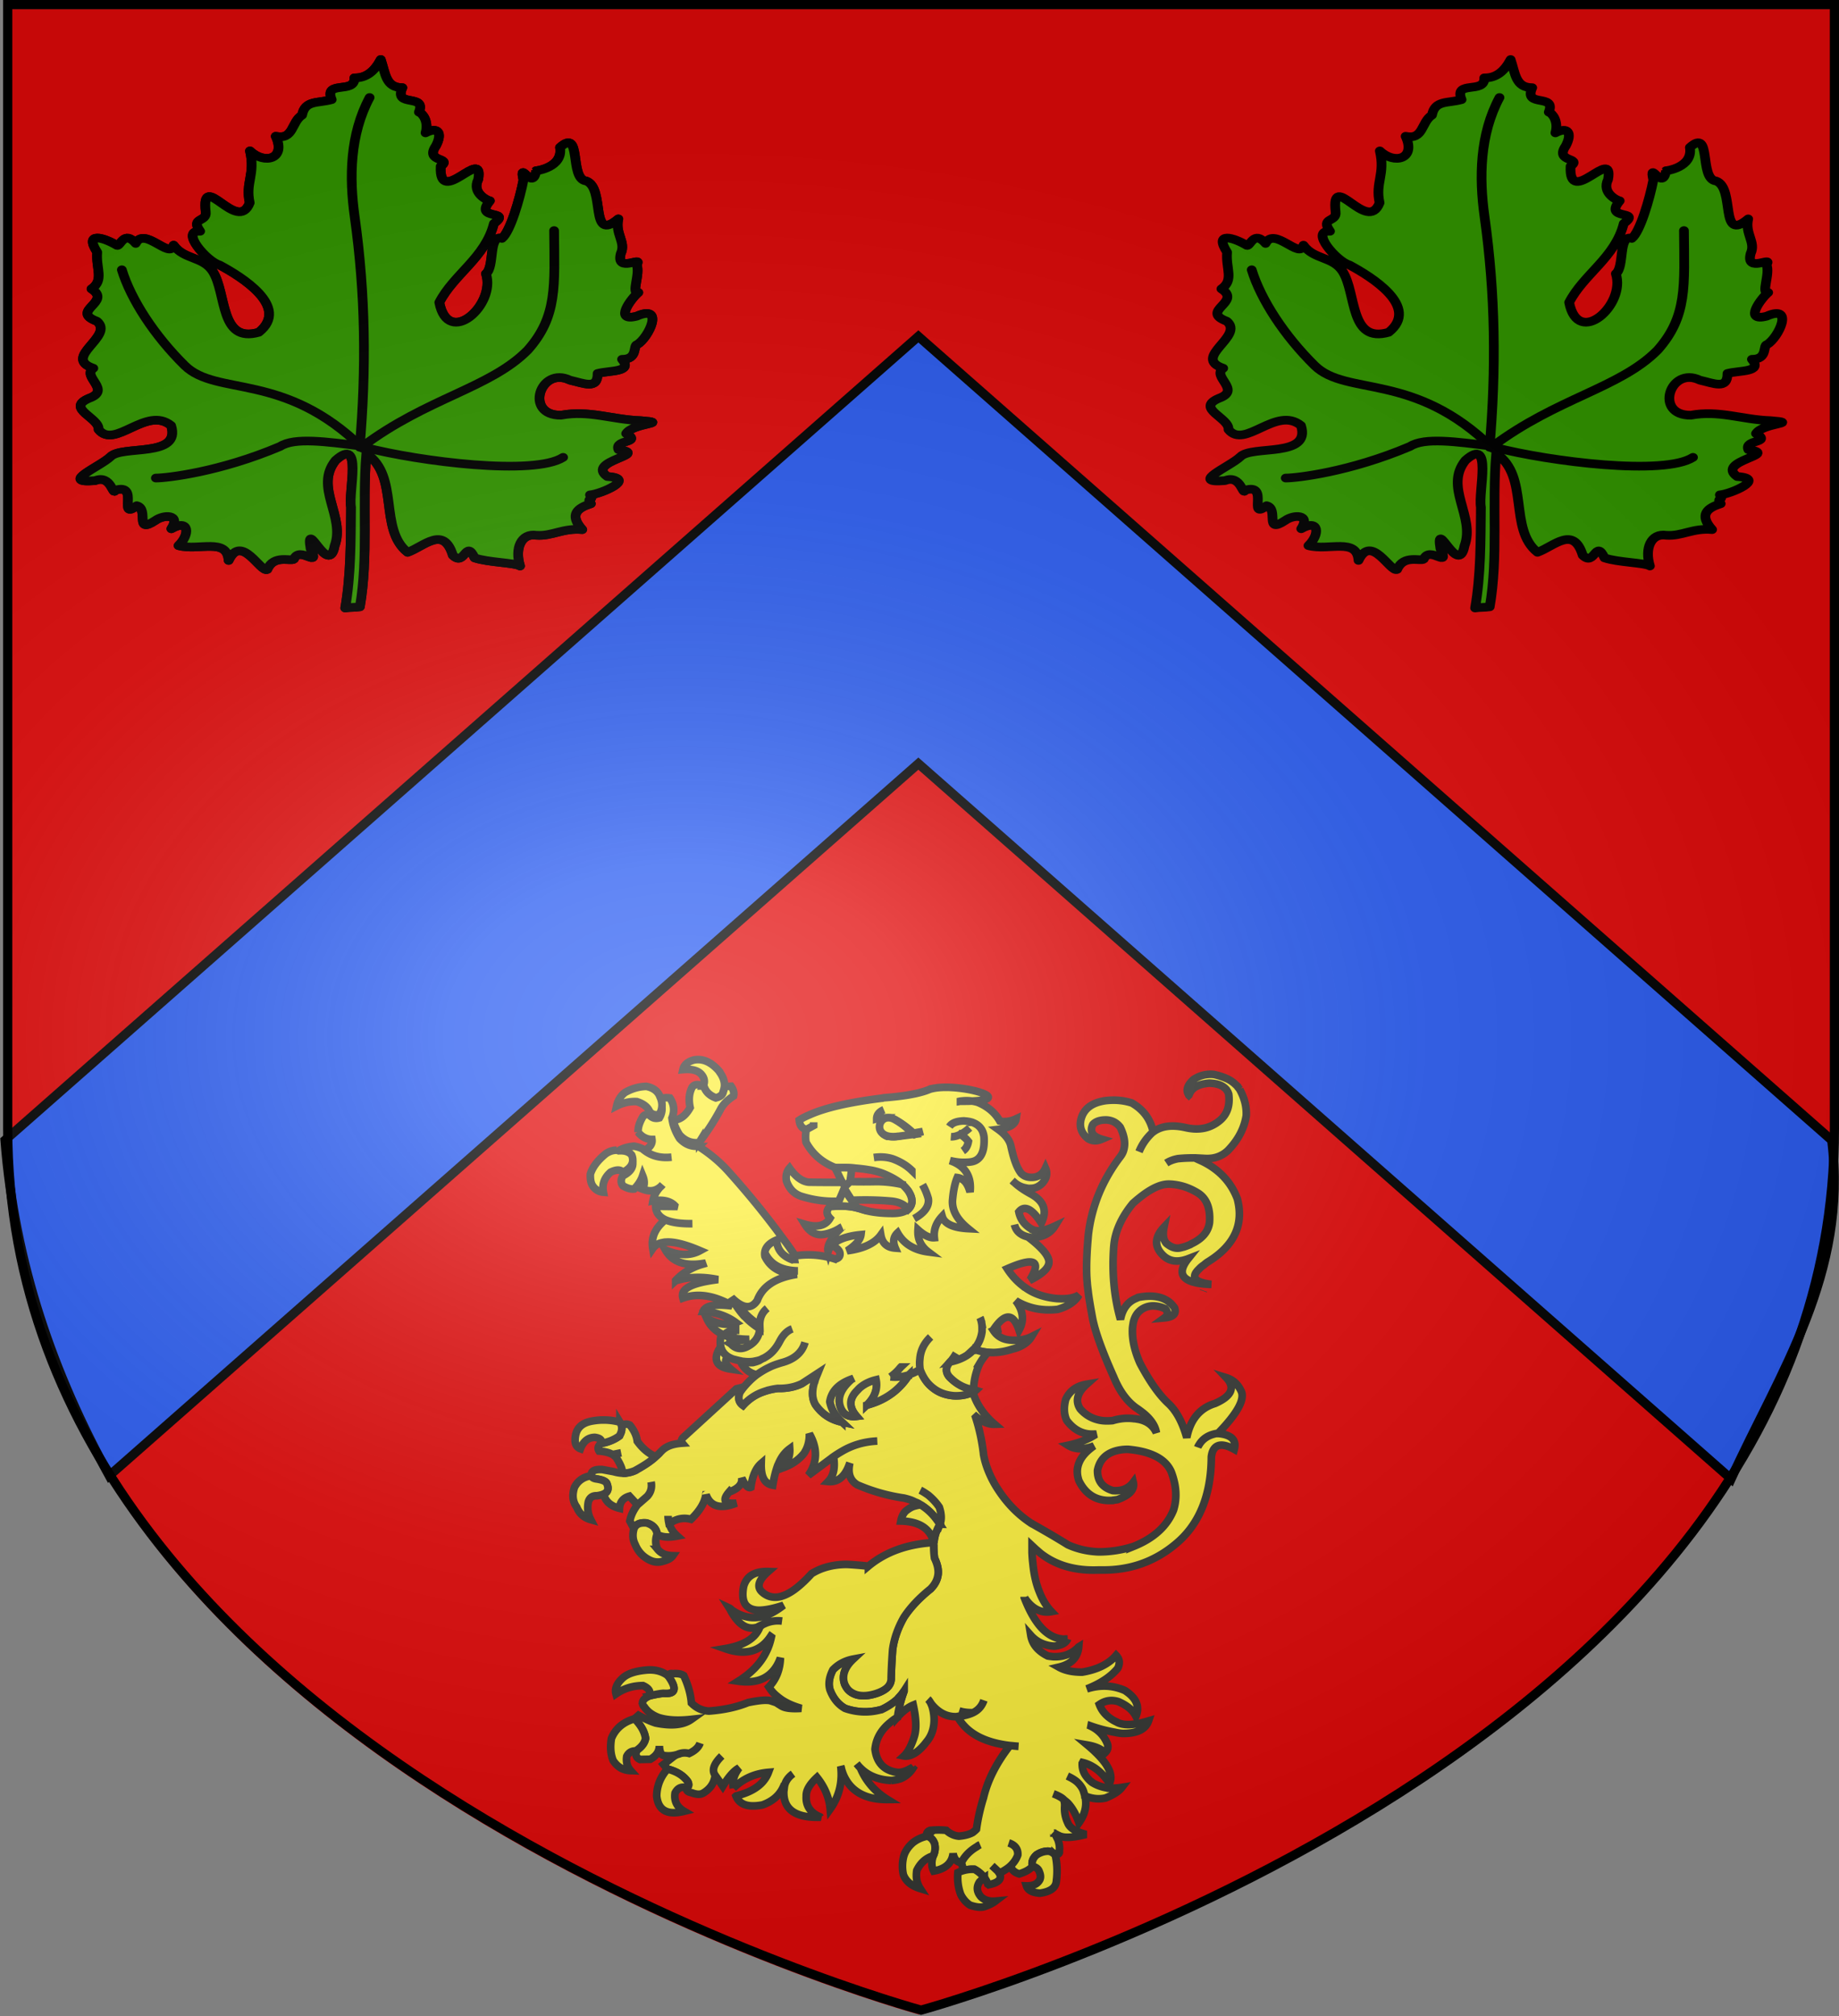
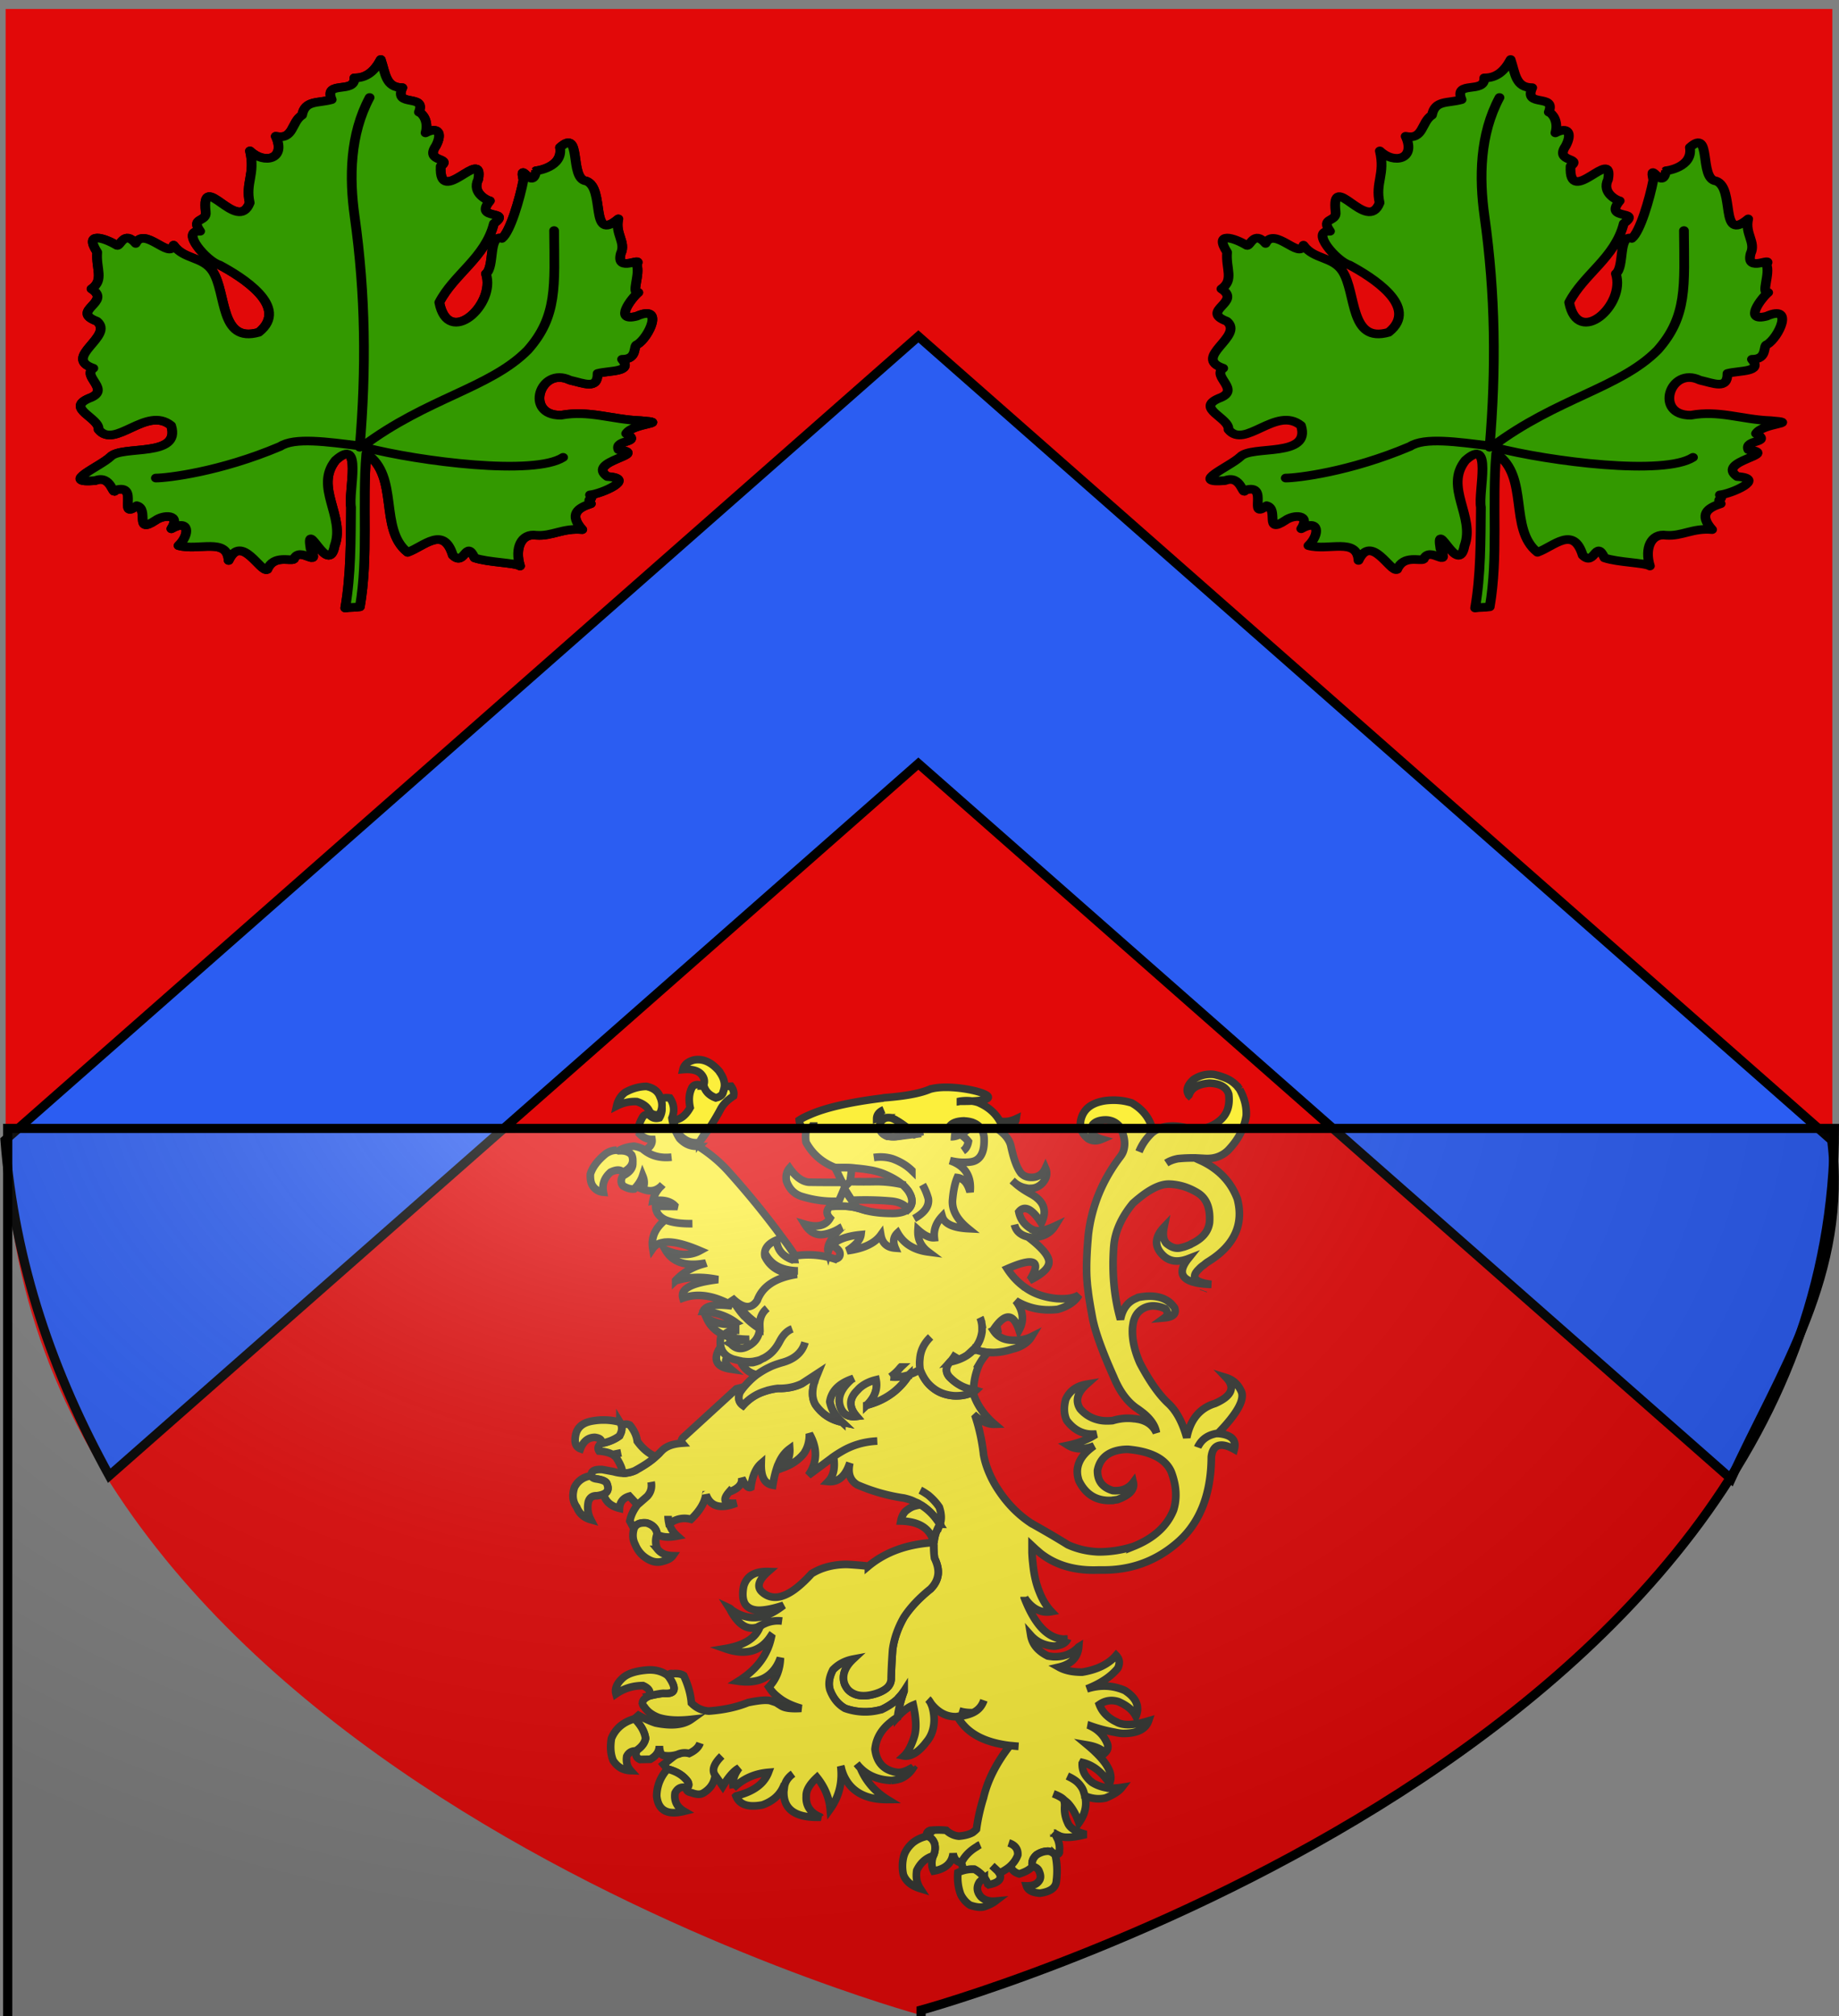
<svg xmlns="http://www.w3.org/2000/svg" xmlns:xlink="http://www.w3.org/1999/xlink" height="658.974" width="601.465" version="1.0">
  <rect width="100%" height="100%" fill="#808080" stroke="none" />
  <defs>
    <radialGradient xlink:href="#a" id="d" gradientUnits="userSpaceOnUse" gradientTransform="matrix(1.354 0 0 .977 -77.582 118.629)" cx="221.445" cy="226.331" fx="221.445" fy="226.331" r="300" />
    <linearGradient id="a">
      <stop style="stop-color:white;stop-opacity:.314" offset="0" />
      <stop offset=".19" style="stop-color:white;stop-opacity:.251" />
      <stop style="stop-color:#6b6b6b;stop-opacity:.125" offset=".6" />
      <stop style="stop-color:black;stop-opacity:.125" offset="1" />
    </linearGradient>
  </defs>
  <g style="display:inline">
    <path d="M299.647 659.325S598.37 577.941 598.37 371.112V3.773H.925v367.339c0 206.83 298.722 288.213 298.722 288.213z" style="display:inline;fill:#e20909;fill-opacity:1;fill-rule:evenodd;stroke:none;stroke-width:3;stroke-linecap:butt;stroke-linejoin:miter;stroke-miterlimit:4;stroke-dasharray:none;stroke-opacity:1" transform="translate(.914 -.835)" />
  </g>
  <g style="display:inline;opacity:1" transform="translate(.914 -.835)">
    <g style="opacity:1">
      <g style="display:inline;opacity:1">
        <path style="display:inline;opacity:1;fill:none;fill-opacity:1;fill-rule:nonzero;stroke:none;stroke-width:7.56;stroke-linecap:round;stroke-linejoin:round;stroke-miterlimit:4;stroke-dasharray:none;stroke-opacity:1" d="M0 0h600v660H0z" transform="matrix(1.001 0 0 .725 1.348 181.594)" />
      </g>
    </g>
    <g style="fill:#fcef3c">
      <path style="fill:#fcef3c;fill-opacity:1;stroke:#363835;stroke-width:2.5;stroke-miterlimit:4;stroke-dasharray:none;stroke-opacity:1" d="M260.362 36.361c-.068-.063-.068-.126-.068-.126-.203-.315-.405-.504-.607-.756-.069-.126-.135-.189-.135-.252l-.744-.693a10.164 10.164 0 0 0-3.243-2.016c-.068-.063-.203-.063-.27-.126-1.081-.378-2.162-.756-3.446-1.008-2.365-.252-4.594.315-6.621 1.638-2.027 1.827-2.568 3.528-1.622 4.977 0 .063 0 .126.068.19.068-.064.068-.19.135-.253.81-2.205 2.973-3.402 6.553-3.717 1.555.063 2.838.315 3.785.756a5.38 5.38 0 0 1 1.891 1.45c.135.188.203.377.338.566.135.19.203.504.338.82.473 3.716-.473 6.552-2.838 8.568-3.04 2.583-6.756 3.402-11.215 2.394-4.46-1.008-7.972-.567-10.607 1.386h-.068c-2.027 1.827-3.582 3.969-4.595 6.489 1.013-2.52 2.568-4.662 4.595-6.49v-.062c-.879-4.158-3.244-7.245-6.96-9.388-2.567-.819-5.405-1.134-8.58-.756-4.46.63-7.162 2.647-8.04 6.112-.608 2.457.136 4.599 2.298 6.3 1.283.819 2.77.945 4.526.189-3.04-.882-4.054-2.457-2.972-4.788.81-.945 2.23-1.512 4.323-1.512 1.96.063 3.513.882 4.662 2.394 1.351 2.835 1.756 5.229 1.148 7.37-.202.82-.608 1.576-1.148 2.269-5.81 7.623-9.256 16.002-10.405 25.2-.676 7.245-.743 12.537-.405 15.876.067 1.197.27 2.394.405 3.717.338 2.394.81 5.103 1.351 8.001.88 4.473 3.176 10.836 6.96 19.279 1.824 4.41 4.188 7.75 7.229 9.954.945.63 1.689 1.197 2.5 1.827 2.432 2.016 3.85 4.158 4.188 6.363-1.08-2.394-3.04-3.843-5.878-4.41-.473-.063-.945-.189-1.418-.189-2.365-.315-4.73-.063-7.027.63-1.486.126-2.905.126-4.189-.126-2.567-.504-4.73-1.764-6.418-3.717-1.69-2.583-.946-5.291 2.162-8.064-3.379.567-5.608 2.205-6.892 4.977-.675 2.583-.607 4.85.338 6.867 2.365 3.15 5.337 4.662 8.918 4.473h.744c-.27.126-.473.315-.744.44-2.364 1.45-5.202 2.52-8.513 3.214 2.297 1.45 5.135 1.512 8.513.19-4.797 3.338-6.418 7.118-4.932 11.402 2.23 4.536 5.81 6.741 10.878 6.426h.068c.068-.063.135-.063.27-.063.473-.063.879-.126 1.35-.189 4.055-1.45 5.744-3.34 5.203-5.67-1.554 2.08-3.85 2.96-6.688 2.71-3.378-1.01-5.067-3.15-5-6.616.406-2.079 1.352-3.654 2.77-4.788 1.69-1.323 4.123-2.08 7.23-2.08 7.567.694 12.296 3.15 14.12 7.372 1.69 4.473 1.96 8.568.744 12.474-2.095 5.229-6.419 9.199-12.972 11.844a36.729 36.729 0 0 1-11.486 1.827c-3.58-.126-6.959-.882-10.134-2.331-3.92-2.456-7.905-4.725-11.689-6.867 0-.063-.135-.063-.135-.063-4.864-3.15-8.918-7.497-12.161-13.041-1.757-3.15-3.04-6.426-3.581-9.64v-.125c-.473-3.97-1.283-7.938-2.567-11.907l.202-.189c2.027 1.7 4.054 2.52 6.013 2.457-3.243-2.772-5.54-5.985-6.824-9.577-.068-.315-.068-.566-.068-.945l-.337.063c-1.757.882-3.851 1.26-6.216 1.134-2.702-.252-4.864-1.07-6.688-2.52-1.892-1.449-3.31-3.465-4.257-6.11a19.32 19.32 0 0 1-3.648 1.763c0 .126-.067.19-.135.315-2.5 3.844-5.878 6.68-10.27 8.505-1.08.441-2.229.82-3.377 1.135.81-.756 1.418-1.575 1.959-2.395 1.148-1.89 1.486-3.905 1.08-5.921-1.823.441-3.377 1.134-4.729 2.141-.54.38-1.013.882-1.486 1.386-2.702 2.71-2.702 5.482-.135 8.443-1.96.25-3.378-.19-4.392-1.386a5.817 5.817 0 0 1-.81-1.386c-.068-.19-.068-.252-.135-.378-.879-2.584-.068-5.167 2.432-7.75.473-.504.946-.945 1.486-1.386-4.324 1.512-6.824 3.97-7.364 7.497a11.21 11.21 0 0 0 2.23 4.789c0 .063.135.189.202.25.405.506.946 1.072 1.486 1.576l.068.064c-3.58-.756-6.486-2.584-8.648-5.67-1.149-1.954-1.284-4.41-.338-7.498l.068-.063c.202-.882.608-1.764 1.013-2.772l-5.202 3.402c-2.162 1.071-4.797 1.638-7.837 1.575h-.068a21.048 21.048 0 0 0-4.594 1.071c-2.635.882-4.865 2.394-6.757 4.473-1.418-1.008-1.756-2.52-.945-4.347.405-.566.81-1.134 1.283-1.7l-2.5.63-17.228 15.75c-.81.693-.946 1.45-.473 2.016-2.838.19-5.067.882-6.621 2.394-.676.693-1.284 1.323-2.095 2.016-1.824 1.7-4.188 3.15-6.823 4.6a9.818 9.818 0 0 1-3.987.818 14.3 14.3 0 0 1-2.702-.44l-.203-.064-3.716-.693c-2.027-.126-3.243.252-3.58 1.26a1.435 1.435 0 0 0 0 .756c.134.504.54.819 1.418 1.008 2.297.315 3.513.882 3.716 1.764.608 1.575.203 2.646-1.148 3.213.608 2.457 2.364 3.97 5.202 4.662.135-2.08 1.216-3.402 3.243-3.97l2.635 2.836 3.175-2.772c1.216-1.323 1.622-2.898 1.284-4.725.338 1.827-.068 3.402-1.284 4.725l-3.175 2.772c-1.351 1.764-2.162 3.528-2.5 5.292l1.351 2.52c.608-1.512 1.96-2.08 4.122-1.89 2.094.63 3.243 1.89 3.445 3.654 1.42 1.009 3.649 1.197 6.621.63-1.418-1.26-2.297-2.646-2.702-4.221l-.068-.063c-.135-.693-.27-1.512-.27-2.331 0 .819.135 1.639.27 2.33l.676-.125c2.027-1.323 4.257-1.701 6.554-1.071 2.837-2.71 4.459-5.418 4.864-8 .068 0 .068 0 .068-.064 1.419 3.906 4.662 4.85 9.931 2.772-3.986.378-4.797-.945-2.23-3.844.068.064.136.064.271.064 2.365-.945 3.649-2.205 3.716-3.78v-.567c.068.126.203.315.203.44l.067.064c1.014 2.08 1.96 2.835 2.703 2.457.473-3.654 1.621-6.3 3.378-7.812-.135 4.347 1.081 6.678 3.784 7.12.405-2.52.945-4.663 1.621-6.49.068-.063.068-.19.135-.252.946-2.394 2.23-4.032 3.784-5.166.135 2.016-.473 4.095-1.892 6.111 2.702-1.008 4.864-2.52 6.553-4.599 1.284-1.953 1.825-4.095 1.757-6.426 2.77 4.851 2.635 9.387-.338 13.608l8.243-6.11a34.79 34.79 0 0 1 2.567-1.639c3.581-2.142 7.5-3.276 11.756-3.465-4.256.19-8.175 1.323-11.756 3.465a34.58 34.58 0 0 0-2.567 1.638c.608 3.655 0 6.3-1.757 8.127 3.04.315 5.338-1.449 6.757-5.166.135-.315.202-.566.337-.881-.743 3.339.068 5.67 2.433 7.119a59.682 59.682 0 0 0 15.336 4.346c.744.19 1.487.38 2.162.63.541.19 1.014.441 1.554.694.608.19 1.148.504 1.69.881 2.499 1.512 4.526 3.592 6.283 6.364.607-1.512.54-3.402-.203-5.607-1.013-1.511-2.23-2.771-3.581-3.906-.879-.63-1.757-1.196-2.635-1.638.879.441 1.757 1.008 2.635 1.638 1.35 1.135 2.568 2.395 3.581 3.906.743 2.205.81 4.095.203 5.607-.068 0-.135.063-.068.126-1.081 1.827-1.69 3.717-1.892 5.86-.068.314-.068.692-.068 1.007 0 1.324.068 2.71.27 4.095.946 1.954 1.351 3.717 1.148 5.355-.202 1.512-.878 2.961-2.026 4.221-.136.126-.203.252-.406.441-3.85 3.087-6.689 6.174-8.715 9.261-2.027 3.529-3.243 7.12-3.716 10.647-.27 3.591-.406 6.679-.473 9.135.067 1.324-.406 2.457-1.487 3.402-1.08.881-2.635 1.638-4.797 2.141-1.891.441-3.648.441-5.134 0-1.69-.566-2.838-1.51-3.514-2.898-.27-.378-.405-.945-.54-1.449-.473-2.457.54-4.914 3.108-7.308-2.703.504-4.932 1.7-6.69 3.528-1.215 2.394-1.553 4.6-.945 6.552.068.252.203.44.27.693 1.081 2.457 2.635 4.221 4.662 5.356 3.784 1.323 7.77 1.51 11.688.44.068 0 .203 0 .27-.063 2.028-.945 3.717-2.08 5.136-3.34.067-.125.202-.188.27-.314.067-.063.135-.19.202-.252a13.426 13.426 0 0 0 1.757-2.205c-1.148 3.087-1.824 5.922-2.162 8.505v.064c1.69-1.89 3.446-3.214 5.135-3.906.946 4.284 1.082 7.686.406 10.08-.946 3.024-2.095 5.292-3.446 6.552.608.125 1.216 0 1.824-.126 1.756-.504 3.648-1.954 5.54-4.474 1.757-2.079 2.567-4.661 2.5-7.623-.069-1.638-.338-3.087-.744-4.221l-.406-.945c-.27-.441-.54-.882-.878-1.197.338.315.608.756.878 1.197.203.315.406.567.676.882 2.162 2.456 4.73 3.716 7.635 3.654.135 0 .27 0 .473-.063.27-.064.473-.064.743-.064h.135c1.689-.251 3.108-.63 4.256-1.196-1.689.063-3.243-.126-4.594-.567 1.351.44 2.905.63 4.594.567 1.825-.882 2.906-2.269 3.514-4.032-.608 1.764-1.69 3.15-3.514 4.032-1.148.566-2.567.945-4.256 1.196h-.135c-.27 0-.473 0-.743.064 2.905 5.355 8.648 8.505 17.16 9.513.879.063 1.892.189 2.838.252-.946-.064-1.96-.19-2.838-.252-4.46 5.733-7.297 11.34-8.648 17.073-1.014 3.276-1.824 6.741-2.297 10.27-.337.378-.743.693-1.216 1.07-.338.19-.608.315-.946.441-.946.379-2.162.63-3.58.756-1.487-.126-2.906-.756-4.122-1.89-1.554-.189-3.31-.189-5.27 0-1.014.378-1.352 1.008-1.014 1.89 1.149.315 1.96 1.134 2.432 2.394.338 1.324.204 2.52-.27 3.717-.067.126-.067.19-.134.315-.676 1.827-.608 3.528.135 4.977 3.851-.693 5.945-2.583 6.35-5.733.338 1.827 1.217 2.772 2.5 2.96h.203c1.081-2.141 2.837-3.905 5.135-5.228.27-.252.607-.441.945-.567a17.123 17.123 0 0 0 0 0 2.856 2.856 0 0 0-.945.567c-2.297 1.323-4.054 3.086-5.135 5.229l.744 2.583a11.143 11.143 0 0 1 3.513-.378 9.667 9.667 0 0 1 3.243 2.771c.067 0 .067.064.135.064.405.63.81 1.26 1.013 2.016l.27.189c3.243-.63 4.46-1.89 3.513-3.717-.067 0-.067-.126-.135-.19l-.405-.566-1.892-1.764 1.892 1.764.405.567c.068.063.068.189.135.189l.27-.19c1.283-.692 2.433-1.385 3.31-2.204 1.149-1.071 1.96-2.268 2.433-3.591.135-1.953-.879-3.276-2.972-3.97 2.094.694 3.107 2.017 2.972 3.97-.473 1.323-1.283 2.52-2.433 3.59l.203.253c0 .125.135.315.203.504.473.881 1.283 1.449 2.5 1.826 2.162-.693 3.581-1.511 4.324-2.52-.338-1.385.135-2.645 1.35-3.716 1.15-.756 2.433-1.197 3.717-1.197.81 0 1.621.44 2.365 1.26h.067c1.014-.19 1.486-.63 1.284-1.26.202-1.197 0-2.331-.338-3.465-.068-.126-.068-.252-.135-.315-.27-.567-.54-1.134-.878-1.701-.136-.126-.27-.315-.406-.44 0-.064-.068-.19-.135-.253l-.068-.063.068.063c.068.063.135.126.135.252.135 0 .203.126.338.19.472.188.81.44 1.283.63.203.125.406.188.608.25 1.554.568 4.323.38 8.31-.63-3.445-.88-5.405-2.14-6.013-3.78-.81-1.7-1.148-3.527-1.013-5.48v-.82c-.068-.314-.135-.755-.203-1.196-.54-.63-1.689-1.323-3.513-2.016 1.824.693 2.973 1.386 3.513 2.016.406.315.81.63 1.216 1.008 1.42 1.512 2.703 3.654 3.649 6.49 2.026-2.836 2.702-5.796 1.959-8.82 0-.064 0-.064-.068-.126-.068-.315-.135-.63-.27-.945-.27-1.135-.879-2.08-1.757-3.025-.879-.945-2.162-1.7-3.648-2.394 1.486.694 2.77 1.45 3.648 2.394.877.945 1.486 1.89 1.757 3.025.135.315.203.63.27.945.068.063.068.063.068.125 2.296.945 4.526 1.197 6.756.694 2.5-1.009 4.323-2.142 5.337-3.465-1.554.251-2.972.251-4.189.251-.068-.125-.068-.125-.068 0-2.094-.251-3.85-.881-5.405-1.826-.067-.064-.202-.19-.27-.252-.067-.063-.067-.063-.134-.063a7.744 7.744 0 0 1-1.284-1.324c-1.149-1.323-1.689-2.835-1.621-4.661l.135-.252c3.378.819 6.283 3.087 8.783 6.804 1.486-3.087-.879-7.245-7.23-12.537 2.569.441 4.527 1.26 5.743 2.583 1.082-1.008 1.217-2.141.608-3.401-1.216-2.71-3.31-4.6-6.148-5.734a46.882 46.882 0 0 0 8.783 2.394c.81.19 1.621.315 2.5.379 4.661.063 7.567-1.324 8.513-4.095-1.283.378-2.5.693-3.513.945h-.338c-2.635.44-4.662.315-6.216-.379-.135-.063-.202-.189-.337-.189-2.838-1.323-4.73-3.213-5.675-5.733 1.892-1.324 3.985-1.639 6.215-.945 2.77 1.196 4.73 2.772 5.743 4.788 1.284-3.086.203-5.796-3.175-8.126-.203-.19-.406-.252-.608-.379-3.851-1.638-7.972-1.826-12.296-.44 4.526-1.765 7.904-4.032 10.134-6.741.81-1.639.608-3.025-.54-4.221-2.5 2.898-6.216 4.661-11.08 5.48-3.109 0-5.608-.504-7.635-1.638 4.053-.945 6.215-3.213 6.486-6.615-.203.126-.27.252-.406.44-.135.127-.27.19-.473.379-1.891 1.575-4.121 2.395-6.756 2.395h-.607c-.608-.064-1.284-.126-1.892-.252-3.244-1.638-5.067-3.843-5.54-6.741 1.958 2.205 4.594 3.402 7.701 3.528 1.893-.19 3.244-.756 3.986-1.7.136-.19.27-.38.338-.63a8.92 8.92 0 0 1-3.445-.316c-4.324-1.26-7.838-5.734-10.743-13.294v-.189.064c0 .063 0 .063.068.125 2.364 3.655 5.405 5.292 8.851 4.662-1.621-1.7-2.973-3.906-3.986-6.552-1.081-2.645-1.757-5.733-2.095-9.26-.135-1.071-.202-2.205-.27-3.402v-2.331l1.284 1.197c.54.44 1.08.945 1.62 1.386 5.068 3.905 11.352 5.67 18.918 5.355h1.014c8.988.124 16.96-2.585 23.852-8.255 7.904-6.363 11.891-16.002 11.958-28.728.27-2.205 1.149-3.465 2.703-3.78 1.216-.19 2.77.189 4.797 1.323.81-3.024-.946-4.788-5.202-5.166h-.068c-.068-.063-.203-.063-.27-.063-2.702.44-4.662 1.638-5.878 3.59-.203.316-.405.63-.54 1.009.135-.378.337-.693.54-1.008 1.216-1.954 3.176-3.15 5.878-3.591.068-.063.203-.063.27-.063 6.419-6.615 8.918-11.278 7.432-13.924-1.013-2.08-2.568-3.528-4.797-4.221 3.04 3.213 1.824 6.048-3.648 8.442-5 1.512-8.108 5.292-9.256 11.15-1.352-4.85-3.31-8.568-5.878-11.024-3.176-2.899-6.284-7.371-9.391-13.23-1.757-3.97-2.568-7.56-2.5-10.9 0-.818.135-1.574.27-2.33v-.063c.473-2.142 1.486-3.591 3.04-4.536 2.095-1.26 4.595-1.26 7.365-.063 1.08 1.134 1.013 2.142-.203 3.024 2.837-.252 3.985-1.323 3.31-3.276-.338-.504-.743-.945-1.149-1.387-2.364-2.205-5.877-2.96-10.54-2.079-.067.063-.135.063-.27.063-.134.063-.338.19-.472.252-2.906 1.134-4.595 3.466-5.27 6.93-2.095-7.434-2.838-15.435-2.162-24.066.405-4.599 2.432-9.26 6.215-13.86 4.798-4.284 8.716-6.426 12.027-6.3 3.243.126 6.283 1.071 9.255 2.898 2.906 1.827 4.122 5.103 3.785 9.702-.406 2.961-2.365 5.23-5.811 6.867-.203.063-.27.19-.406.252-.608.252-1.351.567-2.162.82-.338.062-.675.188-1.013.251-1.554.441-3.176-.126-4.73-1.449-1.013-1.197-1.216-2.96-.743-5.292-3.04 3.213-3.243 6.237-.54 9.01 2.161 2.267 4.999 2.645 8.445 1.322-3.784 4.725-2.095 7.56 5.135 8.253.743.063 1.554.126 2.432.126-5.473-.63-6.824-2.33-4.054-4.977a7.938 7.938 0 0 1 1.555-1.323c.472-.378.878-.756 1.419-1.07 8.58-5.293 11.756-12.16 9.594-20.539-1.96-5.229-5.608-9.324-11.08-12.096-.879-.441-1.825-.819-2.838-1.323-1.959 0-3.784.063-5.54.252-1.621.315-2.837.819-3.784 1.449.946-.63 2.162-1.134 3.784-1.449 1.757-.189 3.581-.252 5.54-.252 1.148.063 2.364.126 3.581.189 2.837.126 5.27-.756 7.229-2.583 3.31-3.402 5.337-7.182 6.013-11.403.135-2.835-.54-5.67-2.095-8.505z" transform="translate(144.231 320.654)" />
      <path style="fill:#fcef3c;fill-opacity:1;stroke:#363835;stroke-width:2.5;stroke-miterlimit:4;stroke-dasharray:none;stroke-opacity:1" d="M158.95 36.235c-3.242 1.386-8.242 2.268-14.998 2.772-.203.063-.406.063-.54.126h-.068c-10.54 1.323-18.445 3.088-23.647 5.419-1.352.567-2.5 1.134-3.446 1.764.135 1.7.878 2.709 2.297 3.024v.063l2.432-1.323v-1.071 1.07l-2.432 1.324c-.27 1.575-.27 2.96-.068 4.158 2.095 3.843 5.27 6.615 9.527 8.253h.067l.068.063c1.892-.063 3.716-.063 5.337.063 2.23.126 4.257.378 6.014.693h.067c1.757.315 3.243.756 4.594 1.323 2.365 1.008 4.324 2.142 5.81 3.402.744.63 1.352 1.323 1.893 2.016 1.621 2.457 1.689 4.473.067 6.048-.135.063-.203.126-.27.189-.946.693-2.5 1.197-4.865 1.197-4.256 0-7.77-.504-10.404-1.45-.338-.125-.743-.188-1.149-.314-1.824-.504-4.054-.693-6.553-.63-.744.063-1.622.126-2.433.189-1.216 1.26-1.148 2.52.068 3.78-1.419 2.457-4.189 3.15-8.243 1.953 1.487 2.394 3.31 3.528 5.608 3.402a14.007 14.007 0 0 0 6.216-2.331l.405-.19c-.135.064-.27.127-.27.316-2.095 1.953-3.446 3.78-4.054 5.355v.063c-.068 0-.068 0-.068.063-.27.819-.405 1.575-.202 2.268.202-.756.608-1.449 1.216-2.079 1.757-1.827 4.932-3.024 9.526-3.465-.202 1.7-1.756 3.465-4.526 5.292 5.405-.693 9.053-2.457 11.012-5.166.473 2.709 2.027 4.095 4.73 4.284-.879-2.016-.608-3.717.743-4.977 1.96 3.465 5.27 5.607 10.066 6.237-2.432-1.827-3.58-4.221-3.378-7.245 2.095 1.89 3.851 2.709 5.337 2.583-.27-2.583.608-4.914 2.568-6.993.675 2.394 3.513 3.78 8.513 4.032-3.716-3.024-5.337-6.111-5.135-9.261.27-3.213.81-5.67 1.554-7.434 2.027.252 3.378 1.764 4.189 4.725.54-5.166-1.621-8.568-6.554-10.27 1.42.316 2.838.568 4.189.568.878 0 1.69 0 2.567-.126 2.838-.378 4.392-2.646 4.392-6.804 0-.82 0-1.575-.203-2.205v-.063c-.473-1.89-1.689-3.15-3.58-3.843-.068-.063-.203-.063-.27-.063 0-.063-.135-.063-.135-.063a6.845 6.845 0 0 0-1.217-.252c-.338-.063-.743-.063-1.148-.126-2.365.063-3.986.63-4.798 1.89.811-1.26 2.433-1.827 4.798-1.89.405.063.81.063 1.148.126.473.063.81.126 1.217.252 0 0 .134 0 .134.063.068 0 .204 0 .27.063 1.892.693 3.108 1.953 3.581 3.843v.063c.203.63.203 1.386.203 2.205 0 4.158-1.554 6.426-4.392 6.804-.878.126-1.689.126-2.567.126-1.351 0-2.77-.252-4.189-.567 4.933 1.7 7.094 5.103 6.554 10.269-.811-2.961-2.162-4.473-4.19-4.725-.742 1.764-1.282 4.22-1.553 7.434-.203 3.15 1.42 6.237 5.135 9.26-5-.251-7.838-1.637-8.513-4.031-1.959 2.079-2.838 4.41-2.568 6.993-1.486.126-3.243-.693-5.337-2.583-.203 3.024.946 5.418 3.378 7.245-4.797-.63-8.107-2.772-10.066-6.237-1.351 1.26-1.622 2.96-.743 4.977-2.703-.189-4.257-1.575-4.73-4.284-1.959 2.709-5.607 4.473-11.012 5.166 2.77-1.827 4.324-3.591 4.526-5.292-4.594.44-7.77 1.638-9.526 3.465 1.621.819 2.5 1.701 2.635 2.583.135 1.071-.406 1.701-1.554 1.953a23.63 23.63 0 0 0-2.838-.756c-3.445-.756-6.824-.819-10.202-.315-.135 0-.202 0-.27.063-.27 0-.54 0-.743.063-3.31-1.26-4.932-3.402-5.135-6.426-2.838 1.197-4.189 2.961-3.783 5.355 1.824 3.78 5.27 5.67 10.472 5.859h.338-.338c-6.96 1.071-11.283 3.906-12.972 8.505-1.96 3.024-4.797 2.71-8.446-.945.203.504.54 1.071.811 1.512.946 1.638 2.027 3.087 3.176 4.41h.067a23.53 23.53 0 0 0 5.202 4.284c-.067-2.33.744-4.158 2.433-5.544-1.69 1.386-2.5 3.213-2.433 5.544-.202 2.457-1.35 4.284-3.513 5.544-2.162 1.323-3.986 1.197-5.54-.189-.203-.189-.338-.378-.54-.504-.473-.63-.608-1.323-.203-2.142l-1.892-.63c-.473.504-.81 1.134-1.08 1.89-.204 1.197-.204 2.268 0 3.15.337 1.386 1.148 2.394 2.364 3.213.473.252 1.013.504 1.689.756.81.19 1.621.441 2.365.567.135.063.337.063.473.126.337.063.743.063 1.148.126.878.063 1.757.063 2.635-.063.608-.126 1.284-.252 1.96-.441.134-.063.27-.126.405-.126.338-.19.608-.378 1.013-.504.81-.441 1.69-1.008 2.432-1.701 1.081-1.008 1.96-2.205 2.77-3.717 1.082-2.142 2.433-3.528 4.122-4.158-1.69.63-3.04 2.016-4.121 4.158-.811 1.512-1.69 2.709-2.77 3.717-.744.693-1.622 1.26-2.433 1.7-.405.127-.675.316-1.013.505-.135 0-.27.063-.406.126l-.135.189c-.608.252-1.216.44-1.756.567-.136.063-.27.063-.27.063-.879.063-1.69 0-2.433-.315-.405-.063-.81-.063-1.148-.126-.136-.063-.338-.063-.473-.126.067.063.067.19.135.252 0 .126.135.315.202.44 0 .064.068.19.136.253 0 .063 0 .125.067.189 1.149 1.826 2.77 2.96 4.797 3.401 1.284-.881 2.567-1.7 4.054-2.394 1.216-.63 2.567-1.07 3.986-1.511 4.189-1.071 6.824-3.276 7.77-6.679-.946 3.402-3.581 5.607-7.77 6.679-1.419.44-2.77.881-3.986 1.511-1.487.694-2.77 1.512-4.054 2.394-1.486 1.135-2.838 2.457-4.121 3.97-.473.566-.879 1.134-1.284 1.7-.81 1.827-.473 3.34.946 4.347 1.892-2.079 4.121-3.59 6.756-4.473a21.048 21.048 0 0 1 4.594-1.07h.068c3.04.062 5.675-.505 7.837-1.576l5.203-3.402c-.406 1.009-.811 1.89-1.014 2.772l-.067.063c-.946 3.087-.811 5.544.337 7.497 2.162 3.087 5.068 4.914 8.648 5.67l-.067-.063a15.842 15.842 0 0 1-1.486-1.575c-.068-.063-.203-.19-.203-.252a11.206 11.206 0 0 1-2.23-4.788c.54-3.528 3.04-5.985 7.365-7.497.202-.063.405-.126.54-.189-.135.063-.338.126-.54.19-.54.44-1.014.88-1.487 1.385-2.5 2.583-3.31 5.166-2.432 7.75.068.125.068.188.135.377.203.504.473.945.81 1.386 1.014 1.197 2.433 1.638 4.392 1.386-2.567-2.96-2.567-5.733.136-8.442.472-.504.945-1.008 1.486-1.386 1.351-1.008 2.905-1.7 4.73-2.141.405 2.016.067 4.031-1.082 5.921-.54.82-1.148 1.639-1.959 2.395a30.055 30.055 0 0 0 3.378-1.135c4.392-1.826 7.77-4.661 10.27-8.505.067-.125.135-.189.135-.315-.068.064-.203.064-.203.126h-.067c-1.96.567-3.852.82-5.743.567h-.068.068c1.216-.882 2.23-1.827 3.04-2.835.135-.126.203-.252.338-.379a11.267 11.267 0 0 1 0 0c-.135.126-.203.252-.338.38-.81 1.007-1.824 1.952-3.04 2.834h-.068.068c1.891.252 3.783 0 5.743-.567h.067c0-.063.135-.063.203-.126a19.28 19.28 0 0 0 3.648-1.764c-.135-1.134-.203-2.205-.068-3.339.203-2.772 1.351-5.166 3.513-7.245-2.162 2.079-3.31 4.473-3.513 7.245-.135 1.134-.068 2.205.068 3.34.945 2.645 2.364 4.661 4.257 6.11 1.823 1.45 3.985 2.268 6.688 2.52 2.364.126 4.46-.252 6.215-1.134.068-.063.203-.126.338-.189h.068c0-.063.135-.126.203-.19.135-.062.406-.188.473-.25-.203-.064-.473-.127-.744-.19-3.108-.504-5.675-1.89-7.972-4.284-1.284-1.576-1.149-3.15.27-4.789.81-.882 1.419-1.827 2.026-2.835-.607 1.008-1.216 1.953-2.026 2.835 3.31-.693 5.742-1.953 7.431-3.717.136-.125.27-.315.406-.44l.068-.064c.068-.126.203-.25.27-.378h.068-.068l.135-.126c1.148-1.512 1.824-3.087 2.095-4.85.067-.253.067-.442.067-.694v-.567c0-.504 0-1.008-.067-1.512-.068 0-.068 0 0 0-.135-.756-.27-1.512-.608-2.205.338.693.473 1.45.608 2.205-.068 0-.068 0 0 0 .067.504.067 1.008.067 1.512v.567c0 .252 0 .441-.067.693-.27 1.764-.946 3.34-2.095 4.851-.068.063-.068.063-.068.126h-.067c-.069.126-.203.252-.27.378l-.068.064c.067.063.135.063.202.063.203.063.406.19.609.19 1.147.378 2.432.63 3.716.755 2.567.19 5.201-.126 8.039-1.07 2.905-.694 5.067-2.08 6.283-4.096-2.027 1.008-4.459 1.386-7.162 1.134-2.364-.252-4.12-1.26-5.337-3.15l.135-.063h.068-.066l-.135.063 2.568-.504-2.23.441-.135-.441c3.648-5.292 6.35-5.103 8.176.441 1.756-3.15 1.418-6.363-1.081-9.64 4.053 2.458 8.58 3.403 13.715 2.836 3.513-1.008 5.81-2.646 6.959-4.725-1.487 1.008-3.851 1.386-7.162 1.197-4.054-.378-7.635-1.575-10.54-3.717-.136 0-.203-.063-.203-.126-2.162-1.575-3.986-3.528-5.54-5.922 8.918-3.906 11.35-2.646 7.364 3.717 0 .063 0 .063-.068.126 4.189-2.08 6.35-4.095 6.35-6.048 0-1.953-2.296-4.725-6.89-8.19-2.5-.63-3.92-1.953-4.392-4.032.473 2.079 1.892 3.402 4.391 4.032.406.063.744.189 1.149.189 3.58 0 6.148-1.26 7.702-3.78-1.351.63-2.568 1.134-3.648 1.323-.068 0-.068 0-.068.063h-.135c-.135.063-.27.063-.27.126-1.149.126-2.162.063-2.972-.19 0-.062-.069-.062-.135-.062-2.433-1.26-4.054-3.15-4.595-5.86 1.824-2.267 4.324-1.07 7.364 3.655 1.96-4.032.878-7.12-3.31-9.45-2.433-1.323-4.324-2.646-5.743-4.032l-.135-.063c-.135-.126-.203-.252-.338-.378.135.126.203.252.338.378l.135.063c1.148 1.07 2.5 1.764 4.054 2.016.472.126 1.013.189 1.486.126 1.554 0 2.837-.63 3.919-1.764 1.351-1.576 1.689-3.15.945-4.852-.878 1.953-2.365 2.961-4.323 3.024-1.555.063-2.703-.378-3.649-1.323-.27-.378-.54-.756-.743-1.134-1.013-1.764-1.824-4.284-2.568-7.686-.405-2.016-1.823-3.843-4.188-5.544 3.648-.44 5.608-1.575 5.877-3.465-1.756.82-3.512 1.134-5.336.756-1.487-2.646-3.852-4.725-7.163-6.11-1.823-.568-3.783-.694-5.877-.379-.338.063-.744.19-1.082.19.338 0 .744-.127 1.082-.19 22.11.191-1.17-6.647-9.864-3.905zm9.73 14.869c-1.082.504-2.095.693-2.838.63.743.063 1.757-.126 2.838-.63.135-.063.202-.126.27-.126 1.013-.504 2.026-1.197 3.04-2.142-1.014.945-2.027 1.638-3.04 2.142a9.957 9.957 0 0 1 2.634 2.33c-.27 1.45-.81 2.395-1.824 3.088 1.013-.693 1.554-1.638 1.824-3.087a9.957 9.957 0 0 0-2.635-2.331c-.067 0-.134.063-.27.126zm-24.323-5.544c1.013 0 1.892.126 2.838.44.135.064.338.19.54.253 2.432 1.386 4.527 2.96 6.284 4.725l2.634-.945-1.988.342-5.984 1.233c-.27 0-.473 0-.676.063a9.484 9.484 0 0 1-1.891 0c-.338-.063-.744-.063-1.081-.063-1.352-.567-2.095-1.45-2.23-2.71-.203-1.196.338-2.33 1.554-3.338h-.81c-.609.063-1.284.126-1.96.315 0-1.26.743-2.268 2.365-2.961-1.622.693-2.365 1.7-2.365 2.96.676-.188 1.351-.251 1.96-.314h.81zm14.12 26.46c-.405-1.512-1.013-3.024-1.891-4.6.878 1.576 1.486 3.088 1.892 4.6.337 2.394-1.216 4.599-4.661 6.489 3.445-1.89 4.998-4.095 4.66-6.49zm-5.404-9.261c-1.757-1.701-3.851-2.898-6.216-3.78-2.027-.63-4.054-.756-6.216-.441 2.162-.315 4.189-.19 6.216.44 2.365.883 4.459 2.08 6.216 3.78z" transform="translate(144.231 320.654)" />
      <path style="fill:#fcef3c;fill-opacity:1;stroke:#363835;stroke-width:2.5;stroke-miterlimit:4;stroke-dasharray:none;stroke-opacity:1" d="M148.005 51.67c.203-.062.406-.062.676-.062l5.014-.63c-1.756-1.764-3.528-3.34-5.96-4.725-5.534-3.44-8.402 6.276.27 5.418zM132.871 66.413l.608-4.473c-1.621-.126-3.445-.126-5.337-.063l-.068-.063h-.067v.126l2.297 4.725.946 1.323z" transform="translate(144.231 320.654)" />
      <path style="fill:#fcef3c;fill-opacity:1;stroke:#363835;stroke-width:2.5;stroke-miterlimit:4;stroke-dasharray:none;stroke-opacity:1" d="m131.168 68.933 2.244 3.59a95.452 95.452 0 0 1 12.702.253c2.567.189 4.526 1.07 5.81 2.646 1.622-1.575 1.554-3.591-.068-6.048-.54-.693-1.148-1.386-1.891-2.016a39.025 39.025 0 0 0-8.446-.945c-2.702.063-5.54.063-8.648 0l-1.621 1.575-.946-1.323c-3.851 0-7.5 0-10.945-.063-2.162-.19-4.257-1.764-6.284-4.6-.945 1.072-1.283 2.52-1.013 4.159.946 2.772 2.77 4.536 5.473 5.229 3.58 1.07 7.296 1.575 11.283 1.449.135-.063.27-.063.405-.063z" transform="translate(144.231 320.654)" />
      <path style="fill:#fcef3c;fill-opacity:1;stroke:#363835;stroke-width:2.5;stroke-miterlimit:4;stroke-dasharray:none;stroke-opacity:1" d="m133.412 72.524-2.568-3.591-1.621 3.843-.54 1.638c2.5-.063 4.729.126 6.553.63zM83.415 54.954c-.067 0-.135-.126-.202-.126-2.23.19-4.257-.567-6.08-2.52a17.351 17.351 0 0 1-2.163-4.85c-.135-.63-.27-1.198-.338-1.828.946-2.33.676-4.536-.675-6.552-1.69-.252-2.635 0-3.108.82-.068 0-.068 0-.068.062.878 2.016.743 3.906-.27 5.607-1.284.378-2.297.063-3.176-.819 0-.063 0-.126-.067-.189-1.081-.252-1.892.063-2.297.882-1.014 1.764-1.487 3.34-1.42 4.788a6.482 6.482 0 0 0 1.69 1.575c.878.504 1.757.82 2.838.82.202 1.385-.54 2.52-2.297 3.59-.068 0-.068 0-.068.063 2.432 1.827 5.337 2.52 8.783 2.142-3.446.378-6.35-.315-8.783-2.142 0-.063 0-.063.068-.063-.811-.63-2.027-1.134-3.581-1.386-1.892.19-3.446.63-4.595 1.26-.608.441-.878.693-.878.945-.067.19.135.315.473.441 1.96-.126 3.378.315 4.256 1.386.946 2.268 0 4.221-2.905 5.67-.743 1.26-.675 2.394.068 3.276 1.284.756 2.5 1.134 3.648 1.008 1.42-1.449 2.297-2.898 2.77-4.347.676 1.638.676 3.087 0 4.41 2.23.882 4.122.693 5.743-.693.27-.189.54-.504.81-.819-.27.315-.54.63-.81.82-1.284 1.385-2.094 2.897-2.365 4.472.27-.063.541-.063.811-.063 2.838-.315 5 .315 6.284 1.638l-.068.315-6.148-.063c.067 2.016 1.148 3.465 3.175 4.41 2.027.882 5 1.323 8.85 1.26-3.85.063-6.823-.378-8.85-1.26-3.378 2.71-4.73 5.86-4.121 9.388.743-1.071 1.892-1.764 3.31-1.953.136-.063.27-.063.406-.063.067-.063.203-.063.27-.063h.135c2.703-.252 6.486.693 11.35 2.772-3.242 1.764-7.026 1.638-11.35-.252 2.23 3.906 6.284 5.355 12.162 4.473l.067.189c-3.513 1.008-6.35 2.709-8.716 5.166v.063l-.135.126v.063c.068-.063.203-.063.203-.063h.068c4.189-1.26 8.648-1.323 13.58-.315-5.473.693-8.986 1.7-10.608 3.15-.946.819-1.216 1.764-.878 2.898 4.594-1.638 9.73-.945 15.27 2.016l-.068.126-.135.315c-5-.504-7.77.126-8.446 1.89.54 0 1.014.063 1.554.126 3.784.567 6.756 1.764 9.121 3.528-2.702 1.07-5.878.567-9.526-1.386 1.08 2.457 2.973 4.347 5.675 5.48.743-.881 1.824-1.385 3.243-1.511 0-.063 0-.063.068 0 .135-.063.337-.063.473-.063a1.993 1.993 0 0 0-.54.504.982.982 0 0 1-.204.126c-.54.504-.945 1.07-1.148 1.575.203.063.405.126.675.189.068.063.136.063.203.063 1.622.315 3.446.504 5.473.504-2.5.252-4.527.693-6.148 1.386.202.126.337.315.54.504 1.554 1.386 3.378 1.512 5.54.189 2.162-1.26 3.31-3.087 3.513-5.544a23.529 23.529 0 0 1-5.202-4.284h-.067c-1.149-1.323-2.23-2.772-3.176-4.41-.27-.441-.608-1.008-.81-1.512 3.648 3.654 6.485 3.969 8.445.945 1.689-4.6 6.013-7.434 12.972-8.505-5.203-.19-8.648-2.08-10.473-5.86-.405-2.393.946-4.157 3.784-5.354.203 3.024 1.824 5.166 5.135 6.426.202-.063.473-.063.743-.063l-.338-2.08c-1.216-1.826-2.567-3.653-3.85-5.354-5.27-7.183-11.081-14.302-17.365-21.295-2.77-3.087-6.013-5.796-9.729-8.19Z" transform="translate(144.231 320.654)" />
      <path style="fill:#fcef3c;fill-opacity:1;stroke:#363835;stroke-width:2.5;stroke-miterlimit:4;stroke-dasharray:none;stroke-opacity:1" d="M91.793 35.353a8.187 8.187 0 0 1-.405 1.638c-.203 1.071-1.014 1.701-2.432 2.016-2.027-.756-3.311-2.016-3.852-3.78-.135-.063-.202-.063-.27-.063-1.824-.756-3.108-.567-3.716.63-.878 1.764-1.08 3.906-.54 6.427-1.487 2.646-3.31 4.032-5.54 4.095h-.068a17.351 17.351 0 0 0 2.162 4.85c1.824 1.954 3.851 2.71 6.08 2.52.068 0 .136.127.203.127l.27-.441a77.667 77.667 0 0 0 6.824-10.584c.811-1.576 2.23-3.025 4.257-4.348.27-1.07-.068-2.205-.81-3.213zM92.942 123.68c-1.216-.819-2.027-1.826-2.365-3.213-.743.882-1.216 1.953-1.419 3.087-.27 2.33 1.284 3.654 4.73 4.158-1.892-1.575-2.162-2.898-.946-4.032zM58.147 146.298c.203 1.134-.068 2.205-.743 3.276-1.622 1.196-3.649 2.015-6.013 2.456-.946.756-1.149 1.639-.608 2.457 1.824.126 3.243.504 4.459 1.134l2.77-.567-2.77.567c.338.252.743.567 1.08.882 1.352 2.079 2.095 3.78 2.163 5.23a9.807 9.807 0 0 0 3.986-.82c2.635-1.45 5-2.899 6.824-4.6-2.365-1.008-4.324-2.709-6.013-5.04-.203-1.764-1.014-3.528-2.433-5.291-1.08-.503-1.959-.377-2.702.316zM98.077 198.714c-.473 2.456-.338 4.41.472 5.733.27.441.609.756 1.014 1.071.878.63 1.96.945 3.378 1.008 2.095 0 4.797-.504 8.175-1.638-2.432 1.89-4.73 3.15-7.026 3.717-.406.063-.744.19-1.081.19-2.095.314-4.054 0-5.946-.757-.946-.378-1.892-.945-2.77-1.512-.27-.251-.54-.566-.946-.756.203.315.406.63.54.945 2.77 5.04 5.946 6.679 9.595 4.977v-.126c.405-.189.743-.378 1.08-.504.136-.063.27-.126.474-.189 1.824-.819 3.783-1.07 5.607-.819-1.824-.252-3.783 0-5.608.82a3.424 3.424 0 0 0-.472.188c-.338.126-.676.315-1.081.504v.126c-1.284 3.843-5.135 6.3-11.486 7.371 6.621 2.331 11.553 1.008 14.864-3.969l.27.19c-.338 1.574-.81 3.086-1.486 4.472-1.825 3.97-5 7.245-9.324 9.954 3.378.505 6.283.126 8.513-1.07 2.365-1.26 4.189-3.465 5.27-6.552-.135 3.906-1.42 7.056-3.784 9.513.54.82 1.149 1.639 1.892 2.331a21.598 21.598 0 0 0 2.365 1.89c1.824 1.197 3.918 2.08 6.35 2.772-3.04.19-5.27 0-6.553-.819-.338-.19-.54-.379-.743-.505h-.068c-.405-.25-.675-.44-.743-.504-1.013-.378-1.69-.566-2.027-.693a5.684 5.684 0 0 0-1.148-.126c-1.352-.063-3.379.19-6.149.756-3.58 1.45-7.77 2.394-12.77 2.772-1.148-.063-2.161-.315-3.107-.756-.946-.44-1.824-1.07-2.635-1.89-.203-2.71-1.013-5.733-2.5-8.946-.81-.567-2.027-.756-3.648-.63-.743-.126-1.149.063-1.351.693v.189c2.837 4.032 2.364 5.86-1.622 5.545-.946.063-2.5.315-4.594.82-2.162 1.007-2.77 2.14-1.892 3.4l.203.19c.135.125.202.315.338.504l.135.126c.946 1.196 2.364 2.141 4.121 2.835 2.703.882 6.283 1.134 10.81.63-2.567 1.827-6.418 2.268-11.688 1.197-1.554-.504-3.446-1.323-5.608-2.52l-1.284 1.134c2.162 2.205 3.31 4.347 3.581 6.426-.27 1.449-1.216 2.709-2.837 3.843 0 .126 0 .19-.068.252-.54 1.26-.135 2.205 1.081 2.772l3.378-.064c1.96-1.07 2.905-2.52 2.973-4.346.067 1.826.54 2.835 1.284 3.086 1.689.315 3.243.126 4.661-.315a5.665 5.665 0 0 1 3.784-.315c1.96-.945 3.108-2.015 3.58-3.401-.472 1.386-1.62 2.456-3.58 3.401a5.665 5.665 0 0 0-3.784.315c-.405.126-.81.379-1.216.63l-3.378 2.646 1.284 1.512h.067c2.973.756 5.203 2.141 6.622 4.158.405.882.337 1.512-.338 1.89l-.068.064c-.203.881.338 1.385 1.69 1.638 1.486.567 2.77.693 3.783.063 2.297-1.386 3.58-3.34 3.85-5.796-1.148-1.638-.472-3.717 2.163-6.3-2.635 2.583-3.31 4.662-2.162 6.3.473.693 1.351 1.89 2.5 3.59 1.891-3.086 3.648-5.102 5.337-5.984-1.689 2.205-2.297 4.41-1.892 6.615v.063-.063c3.176-3.087 6.96-4.788 11.486-5.166-1.419 3.78-4.932 6.3-10.472 7.686-.068 0-.068 0-.135.063 1.148 2.835 3.986 3.78 8.648 2.898 3.378-1.196 5.607-3.213 6.824-5.921l.337.063c.203-1.701 1.216-3.15 2.838-4.347-1.622 1.197-2.635 2.646-2.838 4.347-.067.252-.135.441-.135.693-.54 6.364 3.378 9.387 11.689 9.199h.405c-.135-.064-.203-.064-.203-.064-.067-.125-.135-.125-.202-.125-3.04-1.324-4.595-3.591-4.392-6.679v-.126c-.068-1.764 1.081-3.78 3.513-6.048 2.568 3.213 3.986 6.678 4.324 10.332 2.973-4.159 4.054-8.82 3.446-13.986.068.189.068.315.135.44 0 .126 0 .19.068.316.202.755.473 1.575.81 2.33 2.365 5.23 7.162 7.875 14.324 7.812-4.19-2.583-7.162-6.048-8.918-10.332-.406-.378-.811-.881-1.217-1.385.406.504.811 1.008 1.217 1.385 2.567 2.584 5.945 3.906 10.066 4.095a11.746 11.746 0 0 0 3.04-.566c1.69-.694 3.041-1.827 4.054-3.402l-.134-.126.27-.315c-.27.19-.608.379-.879.505-1.689.945-3.175 1.385-4.324 1.26-4.324-.567-6.756-3.15-7.297-7.56.338-3.53 2.095-6.49 5.135-8.884.676-.567 1.351-1.071 2.162-1.512v-.126l.068-.063c.338-2.583 1.013-5.418 2.162-8.505a13.426 13.426 0 0 1-1.757 2.205c-.067.063-.135.19-.202.252-.068.126-.203.189-.27.315-1.42 1.26-3.109 2.394-5.135 3.339-.068.063-.203.063-.27.063-3.92 1.07-7.906.882-11.69-.44-2.026-1.135-3.58-2.9-4.66-5.356-.069-.252-.204-.44-.271-.693-.608-1.953-.27-4.158.946-6.552 1.756-1.827 3.986-3.024 6.688-3.528-2.567 2.394-3.58 4.85-3.107 7.308.135.504.27 1.071.54 1.45.676 1.385 1.824 2.33 3.513 2.897 1.487.441 3.243.441 5.135 0 2.162-.504 3.716-1.26 4.797-2.141 1.081-.945 1.554-2.08 1.486-3.402.068-2.457.203-5.544.473-9.135.473-3.528 1.69-7.12 3.716-10.647 2.027-3.087 4.865-6.174 8.716-9.26.203-.19.27-.316.405-.442 1.149-1.26 1.824-2.709 2.027-4.22.203-1.639-.203-3.402-1.148-5.356-.203-1.386-.27-2.771-.27-4.095l-.473-1.008c-8.445.566-15.404 3.15-20.877 7.686a131.926 131.926 0 0 0-7.026-.567c-4.392 0-8.31 1.008-11.554 3.024-3.513 3.844-6.553 6.237-9.256 7.182-.27.063-.473.19-.743.252-2.365.63-4.459.126-6.148-1.386-1.892-1.638-1.284-3.906 1.96-6.74-4.46-.13-7.096 1.508-8.041 4.847zM175.3 125.822a22.665 22.665 0 0 1 2.636-3.59c-1.284-.127-2.568-.379-3.716-.757l-1.217.19c-1.69 1.764-4.121 3.024-7.432 3.716-1.419 1.638-1.554 3.213-.27 4.788 2.297 2.395 4.865 3.78 7.973 4.285a21.425 21.425 0 0 1 2.027-8.632zM153.478 172.632c-.81.315-1.351.693-1.96 1.134-1.013.693-1.688 1.89-2.026 3.59 5.945.127 9.527 2.395 10.742 6.868.068.063.068.063.068.189.203-2.142.81-4.032 1.892-5.86-.068-.063 0-.125.068-.125-1.757-2.772-3.784-4.851-6.283-6.364a13.1 13.1 0 0 0-2.501.568z" transform="translate(144.231 320.654)" />
      <g style="fill:#fcef3c">
        <path d="M91.388 36.991a8.187 8.187 0 0 0 .405-1.638c.135-1.575-.405-3.15-1.554-4.725-.067-.063-.067-.126-.067-.189-2.635-3.087-5.405-4.347-8.378-3.78-2.095.567-3.243 1.638-3.58 3.15 2.77-.252 4.728.19 5.945 1.45 1.08 1.196 1.35 2.52.675 3.905.068 0 .135 0 .27.063.541 1.764 1.825 3.024 3.852 3.78 1.418-.315 2.23-.945 2.432-2.016zM70.781 38.818c-.067-.063-.067-.126-.067-.189-.744-1.827-2.23-2.898-4.46-3.339-2.432.063-4.729.693-7.026 2.016-1.419 1.134-2.297 2.583-2.703 4.41 2.095-1.07 4.324-1.575 6.622-1.449 2.162.693 3.513 1.765 4.12 3.15.068.064.068.127.068.19.879.882 1.892 1.197 3.176.819 1.013-1.701 1.148-3.592.27-5.608zM61.457 57.719c-.878-1.071-2.297-1.512-4.256-1.386-.338-.126-.54-.252-.473-.441l-.203.252c-1.216 0-2.364.378-3.513 1.134-2.567 2.079-4.324 4.284-5.067 6.678-.068 1.575.135 2.772.608 3.59.878 1.45 2.094 2.206 3.648 2.332-.473-2.52.27-4.725 2.365-6.552 1.96-.945 3.31-.882 3.986.063 2.905-1.45 3.851-3.402 2.905-5.67zM57.404 149.574c.675-1.071.946-2.142.743-3.276-.135-.38-.27-.82-.54-1.26a20.477 20.477 0 0 0-8.986-.38c-3.108.506-4.933 2.017-5.473 4.475-.54 2.52 0 4.031 1.554 4.599.946-2.457 2.567-3.717 4.73-3.717 1.824.252 2.432.945 1.959 2.016 2.364-.441 4.391-1.26 6.013-2.457zM49.702 163.56c-.879-.19-1.284-.504-1.42-1.008-2.5.315-4.39 1.575-5.54 3.78-.81 2.52-.607 4.662.744 6.489.81 2.079 2.364 3.465 4.594 4.095-.946-1.827-1.216-3.717-.81-5.796.405-1.45 1.418-2.08 2.77-2.016.945-.126 1.688-.315 2.229-.567 1.351-.567 1.757-1.638 1.149-3.213-.203-.882-1.42-1.45-3.716-1.764zM69.97 186.618c-.743-1.45-.878-3.15-.202-4.977-.203-1.764-1.352-3.024-3.446-3.654-2.162-.19-3.513.378-4.121 1.89-.54 1.89-.406 3.59.405 5.166 1.081 2.583 2.838 4.284 5.202 5.291 1.081.441 2.23.567 3.311.315 1.96-.44 3.175-1.07 3.783-1.953-2.162-.062-3.783-.692-4.932-2.078zM158.072 280.363c-1.756.378-3.31 1.07-4.662 2.142-1.486 1.323-2.5 2.771-2.972 4.41a12.858 12.858 0 0 0-.135 5.985c.811 2.205 2.635 3.716 5.54 4.6-1.148-1.765-1.486-3.655-1.148-5.923 1.148-2.394 2.905-4.031 5.337-4.788.068-.126.135-.19.203-.315.473-1.197.607-2.394.27-3.717-.473-1.26-1.284-2.08-2.433-2.394zM173.544 291.199a11.127 11.127 0 0 0-3.513.378c-.676.189-1.216.379-1.892.694-.203 2.456.068 4.85.946 7.181.744 1.45 1.757 2.646 3.04 3.465 2.23.756 3.919.882 5.136.315 1.419-.504 2.432-1.07 3.175-1.638-2.027.19-3.581-.315-4.73-1.386-1.419-1.638-1.554-3.276-.472-4.914l1.08-1.009.474-.315a9.676 9.676 0 0 0-3.244-2.771zM199.961 286.537c-.743-.82-1.554-1.26-2.364-1.26-1.284 0-2.568.44-3.716 1.197-1.217 1.071-1.69 2.331-1.352 3.716 1.216.315 1.96.882 2.23 1.765.406.945.54 1.826.203 2.583-.744 1.449-2.162 2.142-4.392 2.08.473 1.448 1.96 2.204 4.392 2.393 3.513-.504 5.27-1.826 5.405-4.095.337-2.709.27-5.48-.338-8.253 0-.063 0-.063-.068-.126zM67.268 234.498c2.094-.504 3.648-.756 4.594-.819 3.986.315 4.46-1.512 1.622-5.544l-.135-.126c-.068 0-.068-.126-.068-.126-1.824-1.386-4.121-2.016-6.756-1.827-3.919.315-6.621 1.26-8.108 2.71-1.824 1.7-2.567 3.401-2.094 5.103 2.635-1.827 5.607-2.709 8.85-2.709 2.095.945 2.703 2.141 1.757 3.465l1.014-.379c-.27.063-.473.19-.676.252zM62.403 241.996c-3.783 1.07-6.283 3.276-7.567 6.426-.473 2.772-.27 5.166.54 7.182 1.42 2.205 3.379 3.276 5.744 3.339-1.081-1.197-1.554-2.71-1.284-4.662.608-1.26 1.689-1.89 3.243-1.764.068-.063.068-.126.068-.252 1.621-1.134 2.567-2.394 2.837-3.843-.27-2.08-1.419-4.221-3.58-6.426zM73.213 258.439h-.067c-2.297 2.583-3.446 5.48-3.513 8.756.473 4.725 3.445 6.426 8.985 5.04-2.364-1.385-3.378-3.401-2.972-5.985.81-1.575 2.027-2.205 3.716-1.7h.067c0-.064 0-.064.068-.064.675-.378.743-1.008.338-1.89-1.42-2.015-3.649-3.401-6.622-4.157z" style="fill:#fcef3c;fill-opacity:1;stroke:#363835;stroke-width:2.5;stroke-miterlimit:4;stroke-dasharray:none;stroke-opacity:1" transform="translate(144.231 320.654)" />
      </g>
      <path style="fill:#fcef3c;fill-opacity:1;stroke:#363835;stroke-width:2.5;stroke-miterlimit:4;stroke-dasharray:none;stroke-opacity:1" d="m248.471 102.008-.067.19z" transform="translate(144.231 320.654)" />
    </g>
    <path style="display:inline;opacity:1;fill:#2b5df2;fill-opacity:1;fill-rule:evenodd;stroke:#000;stroke-width:3;stroke-linecap:butt;stroke-linejoin:miter;stroke-miterlimit:4;stroke-dasharray:none;stroke-opacity:1" d="M299.446 110.79.723 373.527c3.138 40.667 15.856 76.544 34.09 109.663l264.633-232.753 265.817 233.796c15.88-34.855 38.346-66.966 32.906-110.704z" />
    <g id="b" style="stroke-width:1.37">
      <path d="M147.235 301.336c3.699-24.028.887-48.514 2.753-72.7 14.178 10.771 5.102 35.821 17.45 46.852 7.016-2.874 15.225-12.805 19.137 1.4 5.085 5.67 5.402-7.99 9.212 1.243 5.678 2.176 16.917 2.25 19.22 3.851-2.312-8.264.408-15.691 6.909-14.58 6.665.558 11.164-3.538 19.406-2.695-5.736-7.191-1.923-10.295 3.638-12.273-2.086-3.049 1.543-1.407-.361-4.195 4.637-.393 19.913-7.818 7.322-8.701-9.33-7.499 18.573-10.452 4.73-12.756-1.931-4.973 10.167-2.989 3.251-7.634 2.713-5.03 19.157-4.956 6.192-6.112-12.157-.46-21.871-5.1-33.759-2.591-15.733.195-8.83-23.462 3.79-16.626 5.954 1.5 11.762 4.627 11.692-3.176 5.113-1.527 15.03-.477 10.35-6.724 6.867.03 4.527-6.733 6.399-6.978 4.858-3.213 11.738-19.37-.169-13.477-10.142 2.992-2.12-8.697.645-11.229-3.252.825 1.023-8.964-.756-13.338 3.103-4.215-8.975 4.414-6.641-5.186 2.249-5.392-2.518-9.262-1.053-16.388-12.408 11.692-5.314-14.699-13.617-17.987-7.344-.956-1.647-25.52-11.062-15.914 1.421 9.517-10.152 11.168-10.07 11.02-1.504 10.224-7.407-5.69-5.392 4.433-1.52 8.789-5.584 24.562-9.114 27.695-5.889-1.938-2.936 13.468-6.742 16.744 4.32 14.746-16.004 35.242-19.761 13.632 6.158-13.422 19.493-21.341 23.1-37.429 7.993-6.774-8.843-1.212-1.707-10.771-.97-.14-7.801-3.62-4.927-10.135 2.596-16.318-16.757 13.907-15.866-6.254 5.156-4.366-6.962-1.709-2.042-9.661 2.878-6.089.964-9.357-4.373-6.191 1.434-5.532-1.336-9.34-2.806-9.829 3.345-9.036-10.862-1.972-7.004-11.607-7.022-.04-7.102-6.495-9.135-13.355-2.707 5.646-6.132 8.805-11.16 8.709.402 7.82-13.053.875-9.599 10.308-5.912 1.829-11.307.163-12.517 7.342-4.64 3.3-3.486 11.873-11.151 10.057 4.496 10.768-4.742 13.502-10.912 6.93 2.354 11.216-2.018 14.935-.104 24.614-5.157 15.096-20.697-16.29-18.612 4.356.614 4.899-6.643 2.548-2.36 9.142-8.74-.497 2.889 14.392 8.19 16 9.068 5.458 30.095 19.857 16.612 31.948-16.637 5.373-13.525-18.555-19.476-28.903-4.108-7.124-12.117-5.478-16.564-12.417-1.447 6.998-12.41-9.038-16.024-.846-4.917-6.41-6.52 1.467-7.903.95-5.566-3.752-14.095-6.66-8.387 3.228-.614 7.778 3.06 13.168-2.408 17.388 8.902 6.348-9.377 10.419 2.288 15.347 7.64 7.154-15.006 17.144-1.527 22.303-5.012 4.002 7.924 10.297-1.822 14.262-10.126 4.817 4.57 9.26 4.056 14.817 6.811 9.65 20.236-11.448 30.67-1.9 4.414 15.485-20.798 9.163-25.644 14.797-4.328 4.65-21.97 12.801-6.493 11.334 6.808-2.995 7.492 7.523 8.49 4.57 10.591-3.67.76 14.629 9.116 7.326 5.394 1.56-1.248 13.78 7.857 7.022 3.564-2.903 10.916-3.063 6.787 3.915 7.67-4.912 7.949 2.786 3.047 8.003 8.523 2.584 20.548-3.925 21.185 7.03 5.467-12.998 13.605 6.074 16.367 4.259 2.695-7.153 9.93-3.677 11.23-4.886 2.508-6.618 11.272 5.065 7.083-4.944-2.275-15.444 7.63 13.757 10.162-1.327 4.663-13.992-8.74-27.756.399-40.57 11.735-11.86 5.313 14.825 6.552 22.239-.132 15.958-.034 32.03-2.456 47.802 2.047-.41 4.141-.173 6.189-.583z" style="display:inline;fill:#390;fill-opacity:1;fill-rule:evenodd;stroke:#000;stroke-width:4.109;stroke-linecap:round;stroke-linejoin:round;stroke-miterlimit:4;stroke-dasharray:none;stroke-opacity:1" transform="matrix(.773 0 0 .689 2.973 -8.441)" />
      <path d="M151.36 59.73c-8.368 17.5-8.645 37.989-6.338 56.415 4.648 37.119 4.959 72.28 2.142 109.497M148.253 225.34c27.38-23.11 54.057-27.699 70.005-45.79 12.694-16.021 11.314-30.64 11.152-56.69M149.069 225.647c23.937 6.924 71.973 13.537 84.16 4.79M147.13 224.986c-13.741-1.897-27.508-4.166-33.617.263-25.572 12.167-47.917 14.988-52.592 15.004" style="fill:#390;fill-opacity:1;fill-rule:evenodd;stroke:#000;stroke-width:4.109;stroke-linecap:round;stroke-linejoin:round;stroke-miterlimit:4;stroke-dasharray:none;stroke-opacity:1" transform="matrix(.773 0 0 .689 2.973 -8.441)" />
-       <path d="M148.456 226.143c-33.192-36.612-61.909-24.446-75.327-39.284-12.82-14.177-22.768-31.32-26.6-45.404" style="fill:#390;fill-opacity:1;fill-rule:evenodd;stroke:#000;stroke-width:4.109;stroke-linecap:round;stroke-linejoin:round;stroke-miterlimit:4;stroke-dasharray:none;stroke-opacity:1" transform="matrix(.773 0 0 .689 2.973 -8.441)" />
    </g>
    <use id="c" x="0" y="0" width="600" height="660" xlink:href="#b" style="stroke-width:1.37" />
    <use transform="translate(369.536)" width="600" height="660" xlink:href="#c" style="stroke-width:1.37" />
  </g>
  <g style="display:inline">
-     <path d="M300.329 657.887s298.723-81.384 298.723-288.213V2.335H1.606v367.339c0 206.83 298.723 288.213 298.723 288.213z" style="opacity:1;fill:url(#d);fill-opacity:1;fill-rule:evenodd;stroke:#000;stroke-width:3;stroke-linecap:butt;stroke-linejoin:miter;stroke-miterlimit:4;stroke-dasharray:none;stroke-opacity:1" transform="translate(.914 -.835)" />
+     <path d="M300.329 657.887s298.723-81.384 298.723-288.213H1.606v367.339c0 206.83 298.723 288.213 298.723 288.213z" style="opacity:1;fill:url(#d);fill-opacity:1;fill-rule:evenodd;stroke:#000;stroke-width:3;stroke-linecap:butt;stroke-linejoin:miter;stroke-miterlimit:4;stroke-dasharray:none;stroke-opacity:1" transform="translate(.914 -.835)" />
  </g>
</svg>